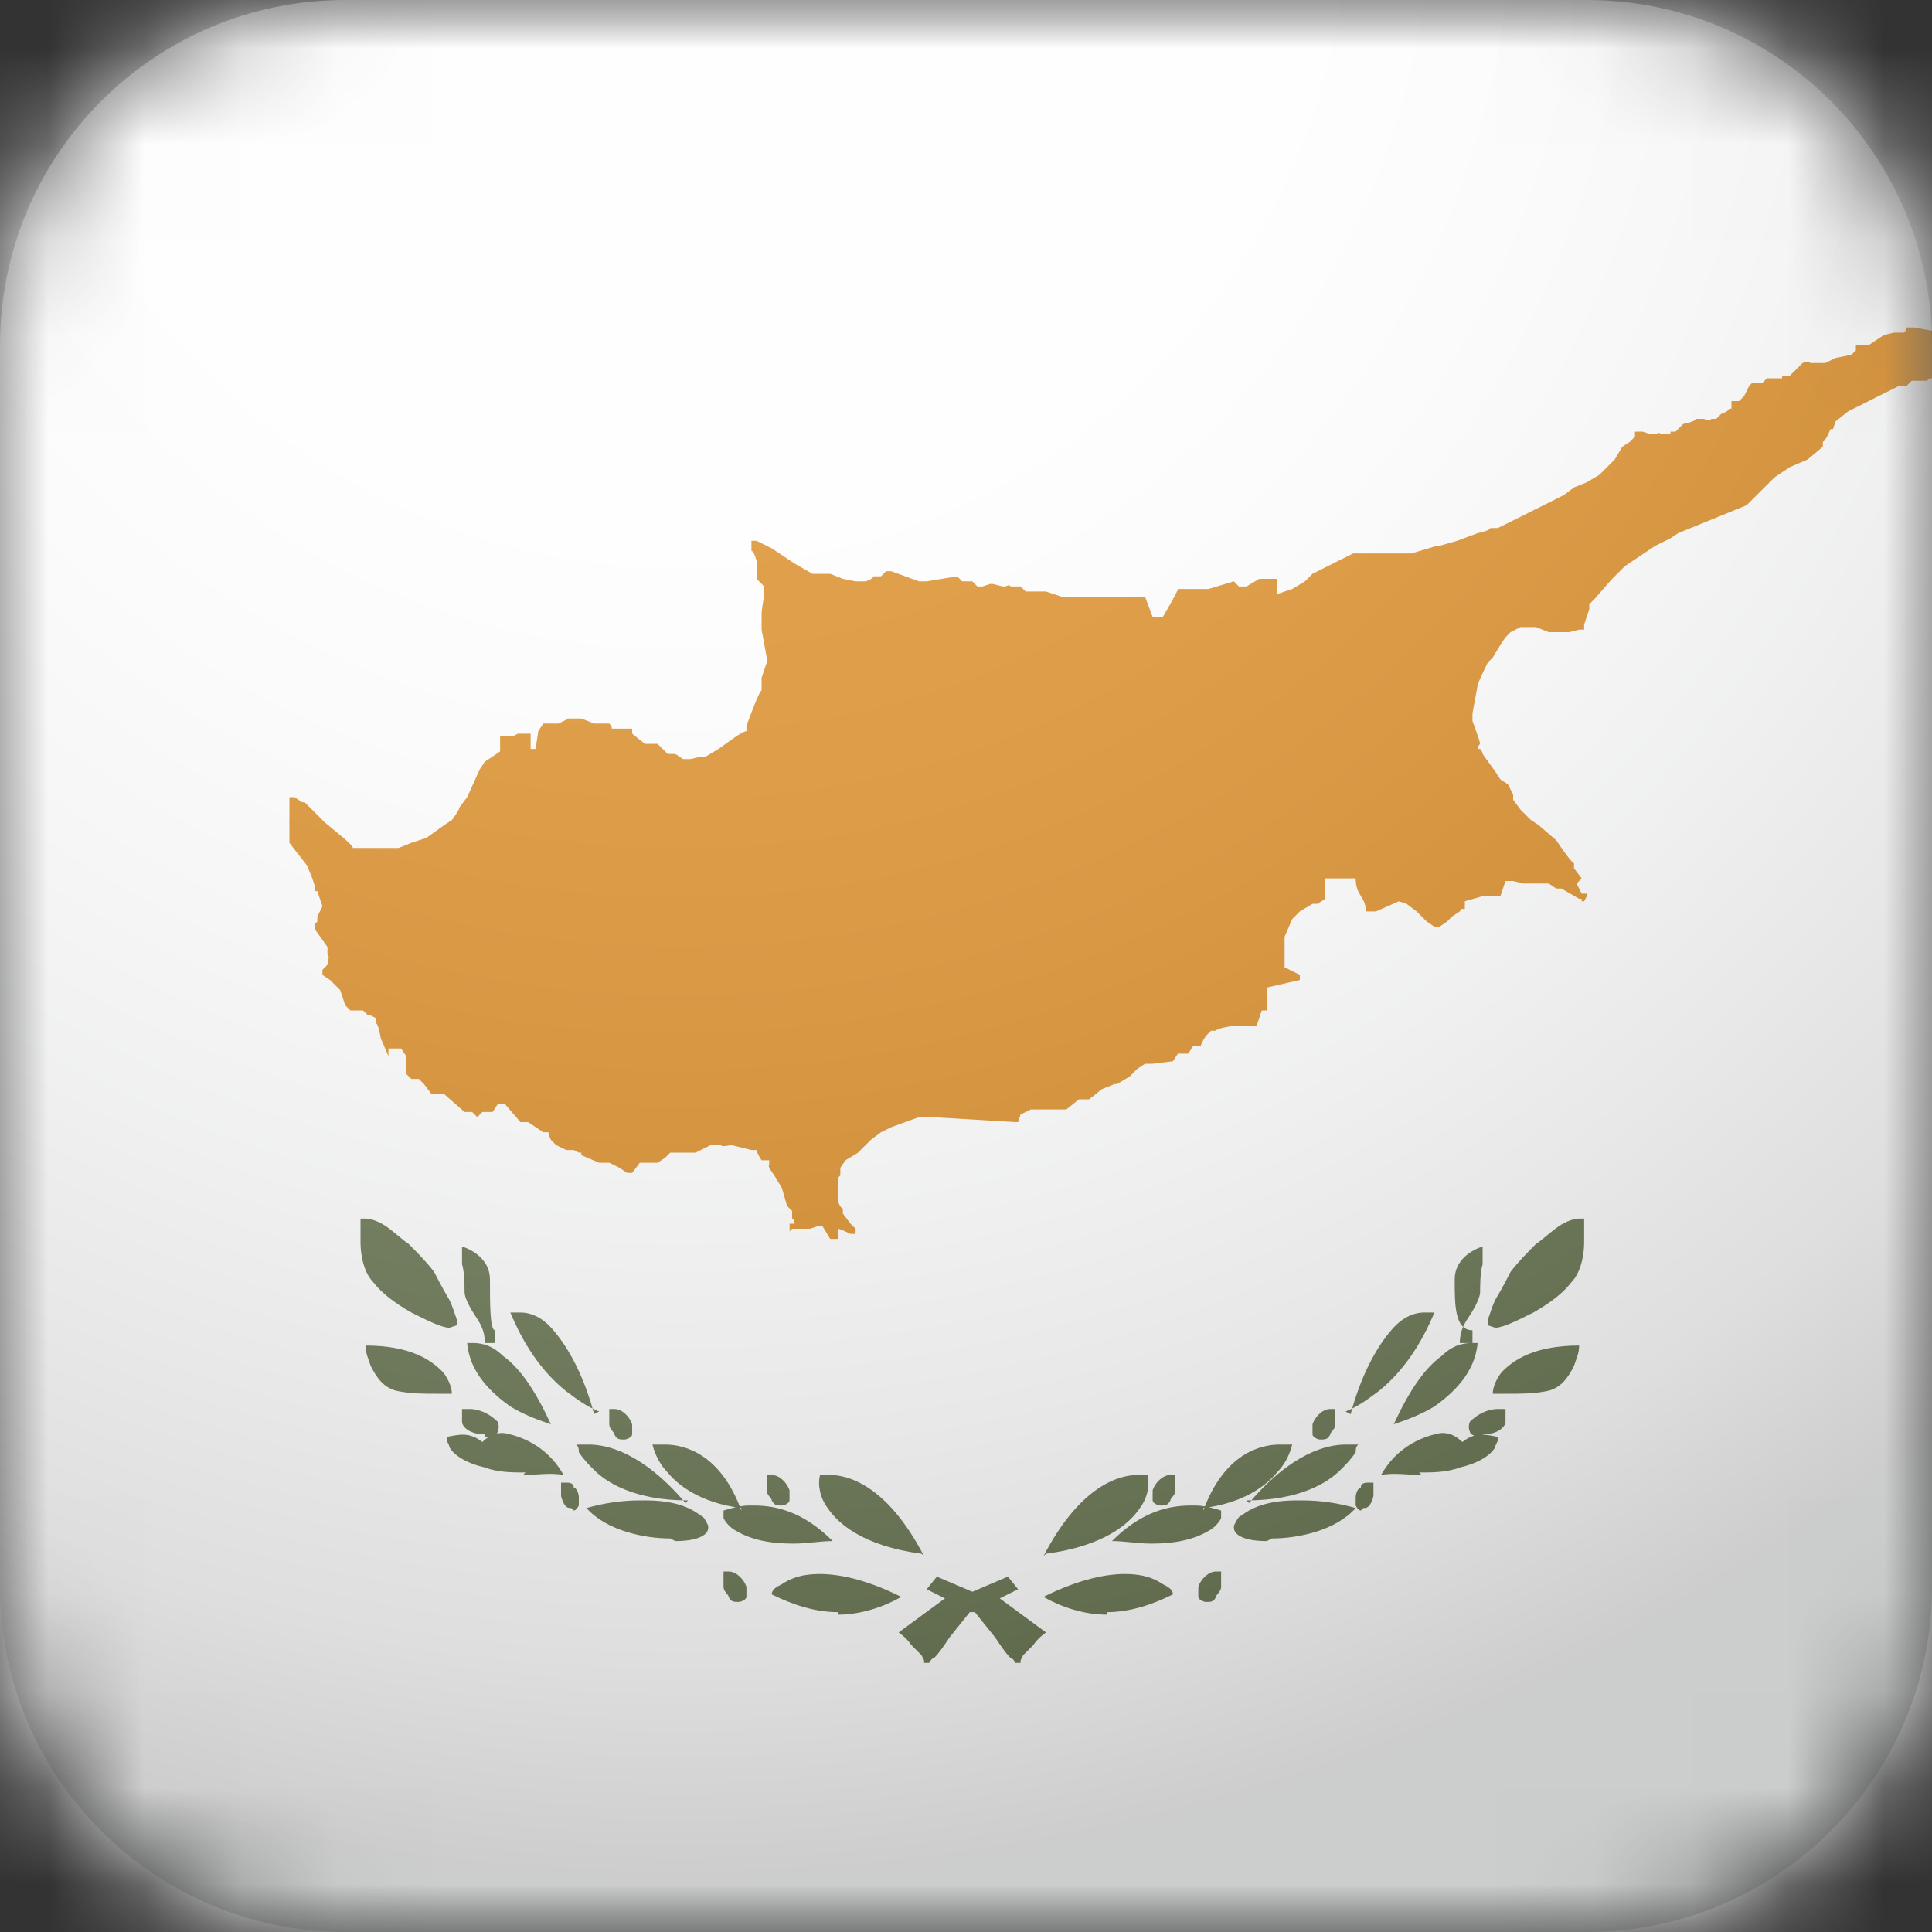
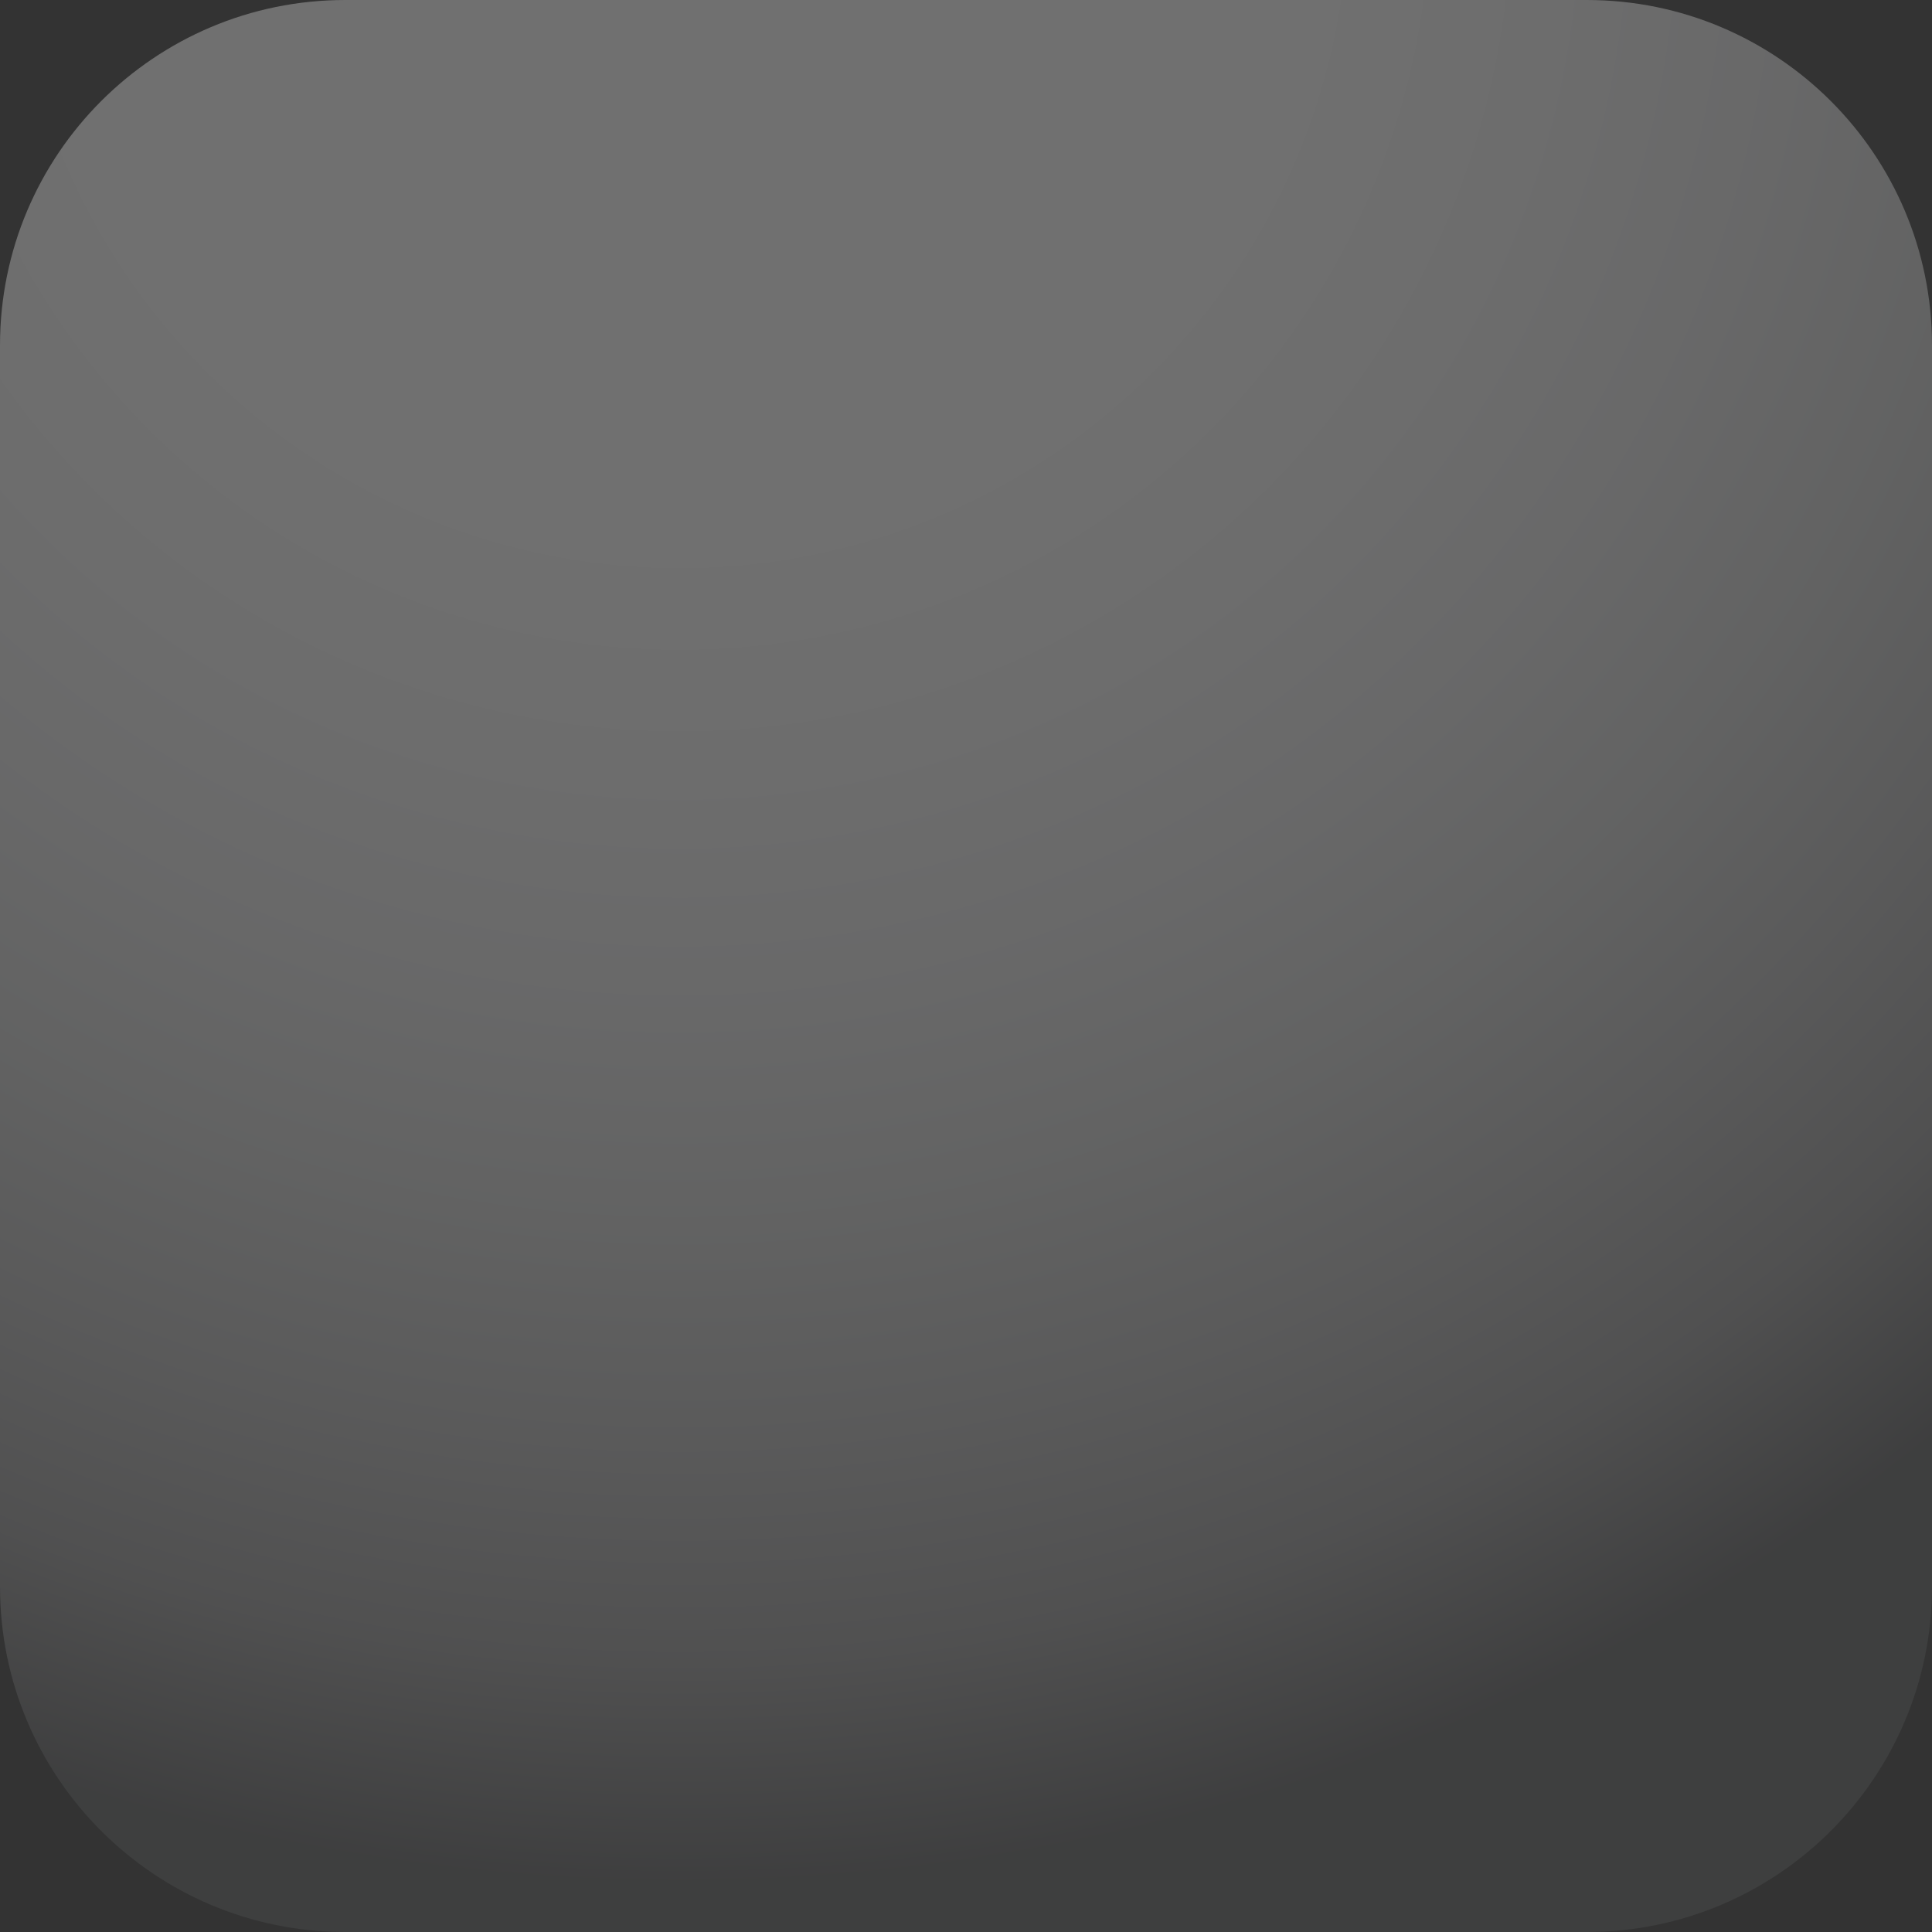
<svg xmlns="http://www.w3.org/2000/svg" width="20" height="20" viewBox="0 0 20 20" fill="none">
  <rect x="0" y="0" width="20" height="20" fill="#333333" stroke="none" />
  <mask id="mask0_296_3041" style="mask-type:luminance" maskUnits="userSpaceOnUse" x="0" y="0" width="20" height="20">
-     <path d="M16.426 0H3.574C1.6 0 0 1.6 0 3.574V16.426C0 18.4 1.6 20 3.574 20H16.426C18.4 20 20 18.4 20 16.426V3.574C20 1.6 18.4 0 16.426 0Z" fill="white" />
-   </mask>
+     </mask>
  <g mask="url(#mask0_296_3041)">
    <mask id="mask1_296_3041" style="mask-type:luminance" maskUnits="userSpaceOnUse" x="-6" y="-1" width="32" height="22">
-       <path d="M25.782 -0.342H-5.414V20.683H25.782V-0.342Z" fill="white" />
-     </mask>
+       </mask>
    <g mask="url(#mask1_296_3041)">
      <path d="M25.782 -0.342H-5.414V20.683H25.782V-0.342Z" fill="white" />
-       <path d="M10.512 17.214C10.512 17.214 10.486 17.162 10.46 17.162C10.407 17.109 10.355 17.03 10.302 16.951C10.197 16.82 10.092 16.689 10.092 16.689H10.066C10.066 16.662 9.803 16.557 9.803 16.557L9.593 16.452L9.698 16.321L10.066 16.478L10.329 16.531L10.828 16.899C10.828 16.899 10.749 16.951 10.696 17.03C10.67 17.056 10.618 17.109 10.591 17.135C10.591 17.135 10.591 17.135 10.565 17.188C10.565 17.188 10.565 17.188 10.565 17.214H10.512ZM8.673 16.689C8.436 16.689 8.2 16.61 7.989 16.505C7.989 16.452 8.042 16.426 8.095 16.399C8.173 16.347 8.279 16.294 8.489 16.294C8.725 16.294 9.014 16.373 9.33 16.531C9.146 16.636 8.909 16.715 8.673 16.715V16.689ZM7.648 16.583C7.595 16.583 7.569 16.584 7.543 16.531C7.543 16.505 7.49 16.478 7.49 16.426C7.49 16.373 7.49 16.321 7.49 16.268C7.49 16.268 7.516 16.268 7.543 16.268C7.622 16.268 7.7 16.347 7.727 16.426C7.727 16.452 7.727 16.505 7.727 16.531C7.727 16.557 7.674 16.583 7.648 16.583ZM9.54 16.084C8.936 16.005 8.673 15.769 8.568 15.611C8.489 15.506 8.463 15.374 8.489 15.269C8.515 15.269 8.541 15.269 8.594 15.269C8.752 15.269 9.172 15.348 9.566 16.11L9.54 16.084ZM8.2 15.979C7.937 15.979 7.753 15.926 7.622 15.848C7.569 15.821 7.516 15.769 7.49 15.716C7.49 15.716 7.49 15.664 7.49 15.637C7.569 15.611 7.674 15.585 7.753 15.585C7.753 15.585 7.779 15.585 7.806 15.585C8.016 15.585 8.305 15.637 8.62 15.953C8.489 15.953 8.357 15.979 8.226 15.979H8.2ZM6.938 15.926C6.675 15.926 6.281 15.848 6.071 15.611C6.255 15.559 6.439 15.532 6.623 15.532C6.623 15.532 6.649 15.532 6.675 15.532C6.938 15.532 7.122 15.585 7.254 15.69C7.28 15.69 7.306 15.742 7.332 15.795C7.332 15.821 7.332 15.848 7.306 15.874C7.254 15.926 7.148 15.953 6.991 15.953L6.938 15.926ZM5.913 15.611C5.887 15.611 5.861 15.611 5.834 15.559C5.834 15.559 5.808 15.506 5.808 15.48C5.808 15.427 5.808 15.401 5.808 15.348C5.808 15.348 5.834 15.348 5.861 15.348C5.887 15.348 5.94 15.348 5.94 15.401C5.966 15.401 5.992 15.453 5.992 15.506C5.992 15.532 5.992 15.559 5.992 15.585C5.992 15.585 5.966 15.637 5.94 15.637L5.913 15.611ZM8.095 15.585C8.042 15.585 8.016 15.585 7.989 15.532C7.989 15.506 7.937 15.48 7.937 15.427C7.937 15.374 7.937 15.322 7.937 15.269C7.937 15.269 7.963 15.269 7.989 15.269C8.068 15.269 8.147 15.348 8.173 15.427C8.173 15.453 8.173 15.506 8.173 15.532C8.173 15.559 8.121 15.585 8.095 15.585ZM7.122 15.532C6.57 15.532 6.281 15.348 6.15 15.217C6.097 15.164 6.045 15.112 5.992 15.033C5.992 15.007 5.992 14.98 5.966 14.954C6.018 14.954 6.045 14.954 6.097 14.954C6.281 14.954 6.649 15.033 7.096 15.559L7.122 15.532ZM7.674 15.611C7.254 15.559 7.017 15.374 6.912 15.243C6.833 15.164 6.781 15.059 6.754 14.954C6.807 14.954 6.833 14.954 6.886 14.954C7.096 14.954 7.464 15.059 7.674 15.637V15.611ZM5.44 15.243C5.309 15.243 5.151 15.243 5.02 15.191C4.783 15.138 4.678 15.033 4.652 14.98C4.652 14.954 4.625 14.928 4.625 14.902C4.625 14.902 4.625 14.901 4.625 14.875C4.757 14.849 4.862 14.823 4.993 14.928C5.099 14.823 5.204 14.823 5.283 14.849C5.493 14.902 5.703 15.033 5.834 15.269C5.703 15.243 5.545 15.269 5.414 15.269L5.44 15.243ZM6.465 14.902C6.413 14.902 6.386 14.902 6.36 14.849C6.36 14.823 6.307 14.796 6.307 14.744C6.307 14.691 6.307 14.639 6.307 14.586C6.307 14.586 6.334 14.586 6.36 14.586C6.439 14.586 6.518 14.665 6.544 14.744C6.544 14.77 6.544 14.823 6.544 14.849C6.544 14.875 6.491 14.902 6.465 14.902ZM5.703 14.744C5.545 14.691 5.414 14.639 5.283 14.56C5.099 14.428 4.862 14.218 4.836 13.903C4.836 13.903 4.862 13.903 4.888 13.903C4.941 13.903 5.072 13.903 5.204 14.034C5.388 14.166 5.545 14.402 5.703 14.744ZM6.202 14.612C6.071 14.56 5.966 14.481 5.861 14.402C5.598 14.192 5.414 13.903 5.283 13.587C5.309 13.587 5.335 13.587 5.388 13.587C5.466 13.587 5.598 13.614 5.729 13.771C5.887 13.955 6.045 14.244 6.15 14.639L6.202 14.612ZM5.02 14.849C4.862 14.849 4.783 14.77 4.783 14.717C4.783 14.665 4.783 14.639 4.783 14.586C4.809 14.586 4.836 14.586 4.862 14.586C4.967 14.586 5.072 14.639 5.151 14.717C5.151 14.717 5.177 14.77 5.151 14.823C5.151 14.849 5.099 14.875 5.02 14.875V14.849ZM4.52 14.428C4.389 14.428 4.258 14.428 4.126 14.402C3.968 14.376 3.89 14.244 3.837 14.139C3.811 14.06 3.784 14.008 3.784 13.929C4.258 13.929 4.468 14.087 4.573 14.192C4.625 14.244 4.678 14.35 4.678 14.428C4.678 14.428 4.599 14.428 4.52 14.428ZM5.02 13.903C5.02 13.771 4.967 13.693 4.915 13.614C4.862 13.535 4.809 13.43 4.809 13.377C4.809 13.325 4.809 13.167 4.783 13.088C4.783 12.983 4.783 12.904 4.783 12.904C4.783 12.904 5.072 12.983 5.072 13.246C5.072 13.509 5.072 13.771 5.125 13.771V13.903H5.046H5.02ZM4.652 13.745C4.573 13.745 4.415 13.666 4.258 13.587C4.074 13.482 3.942 13.377 3.863 13.272C3.784 13.193 3.732 13.036 3.732 12.851C3.732 12.773 3.732 12.694 3.732 12.615C3.732 12.615 3.758 12.615 3.784 12.615C3.837 12.615 3.916 12.641 3.995 12.694C4.074 12.746 4.152 12.825 4.231 12.878C4.31 12.957 4.415 13.062 4.494 13.167C4.494 13.167 4.573 13.325 4.652 13.456C4.678 13.509 4.704 13.587 4.731 13.666V13.719L4.652 13.745Z" fill="#4E5B31" />
-       <path d="M9.619 17.214C9.619 17.214 9.645 17.162 9.671 17.162C9.724 17.109 9.777 17.03 9.829 16.951C9.934 16.82 10.039 16.689 10.039 16.689H10.066C10.066 16.662 10.328 16.557 10.328 16.557L10.539 16.452L10.434 16.321L10.066 16.478L9.803 16.531L9.303 16.899C9.303 16.899 9.382 16.951 9.435 17.03C9.461 17.056 9.514 17.109 9.54 17.135C9.54 17.135 9.54 17.135 9.566 17.188C9.566 17.188 9.566 17.188 9.566 17.214H9.619ZM11.459 16.689C11.695 16.689 11.932 16.61 12.142 16.505C12.142 16.452 12.089 16.426 12.037 16.399C11.958 16.347 11.853 16.294 11.643 16.294C11.406 16.294 11.117 16.373 10.802 16.531C10.986 16.636 11.222 16.715 11.459 16.715V16.689ZM12.483 16.583C12.536 16.583 12.562 16.584 12.589 16.531C12.589 16.505 12.641 16.478 12.641 16.426C12.641 16.373 12.641 16.321 12.641 16.268C12.641 16.268 12.615 16.268 12.589 16.268C12.51 16.268 12.431 16.347 12.405 16.426C12.405 16.452 12.405 16.505 12.405 16.531C12.405 16.557 12.457 16.583 12.483 16.583ZM10.828 16.084C11.432 16.005 11.695 15.769 11.8 15.611C11.879 15.506 11.905 15.374 11.879 15.269C11.853 15.269 11.826 15.269 11.774 15.269C11.616 15.269 11.196 15.348 10.802 16.11L10.828 16.084ZM11.932 15.979C12.194 15.979 12.378 15.926 12.51 15.848C12.562 15.821 12.615 15.769 12.641 15.716C12.641 15.716 12.641 15.664 12.641 15.637C12.562 15.611 12.457 15.585 12.378 15.585C12.378 15.585 12.352 15.585 12.326 15.585C12.116 15.585 11.826 15.637 11.511 15.953C11.643 15.953 11.774 15.979 11.905 15.979H11.932ZM13.167 15.926C13.43 15.926 13.824 15.848 14.034 15.611C13.85 15.559 13.666 15.532 13.482 15.532C13.482 15.532 13.456 15.532 13.43 15.532C13.167 15.532 12.983 15.585 12.851 15.69C12.825 15.69 12.799 15.742 12.773 15.795C12.773 15.821 12.773 15.848 12.799 15.874C12.851 15.926 12.957 15.953 13.114 15.953L13.167 15.926ZM14.113 15.611C14.139 15.611 14.165 15.611 14.192 15.559C14.192 15.559 14.218 15.506 14.218 15.48C14.218 15.427 14.218 15.401 14.218 15.348C14.218 15.348 14.192 15.348 14.165 15.348C14.139 15.348 14.087 15.348 14.087 15.401C14.06 15.401 14.034 15.453 14.034 15.506C14.034 15.532 14.034 15.559 14.034 15.585C14.034 15.585 14.06 15.637 14.087 15.637L14.113 15.611ZM12.01 15.585C12.063 15.585 12.089 15.585 12.116 15.532C12.116 15.506 12.168 15.48 12.168 15.427C12.168 15.374 12.168 15.322 12.168 15.269C12.168 15.269 12.142 15.269 12.116 15.269C12.037 15.269 11.958 15.348 11.932 15.427C11.932 15.453 11.932 15.506 11.932 15.532C11.932 15.559 11.984 15.585 12.01 15.585ZM12.904 15.532C13.456 15.532 13.745 15.348 13.876 15.217C13.929 15.164 13.982 15.112 14.034 15.033C14.034 15.007 14.034 14.98 14.06 14.954C14.008 14.954 13.982 14.954 13.929 14.954C13.745 14.954 13.377 15.033 12.93 15.559L12.904 15.532ZM12.457 15.611C12.878 15.559 13.114 15.374 13.219 15.243C13.298 15.164 13.351 15.059 13.377 14.954C13.325 14.954 13.298 14.954 13.246 14.954C13.035 14.954 12.668 15.059 12.457 15.637V15.611ZM14.691 15.243C14.822 15.243 14.98 15.243 15.112 15.191C15.348 15.138 15.453 15.033 15.479 14.98C15.479 14.954 15.506 14.928 15.506 14.902C15.506 14.902 15.506 14.901 15.506 14.875C15.374 14.849 15.269 14.823 15.138 14.928C15.033 14.823 14.928 14.823 14.849 14.849C14.639 14.902 14.428 15.033 14.297 15.269C14.428 15.243 14.586 15.269 14.717 15.269L14.691 15.243ZM13.666 14.902C13.719 14.902 13.745 14.902 13.771 14.849C13.771 14.823 13.824 14.796 13.824 14.744C13.824 14.691 13.824 14.639 13.824 14.586C13.824 14.586 13.797 14.586 13.771 14.586C13.692 14.586 13.614 14.665 13.587 14.744C13.587 14.77 13.587 14.823 13.587 14.849C13.587 14.875 13.64 14.902 13.666 14.902ZM14.428 14.744C14.586 14.691 14.717 14.639 14.849 14.56C15.033 14.428 15.269 14.218 15.296 13.903C15.296 13.903 15.269 13.903 15.243 13.903C15.19 13.903 15.059 13.903 14.928 14.034C14.744 14.166 14.586 14.402 14.428 14.744ZM13.929 14.612C14.06 14.56 14.165 14.481 14.271 14.402C14.533 14.192 14.717 13.903 14.849 13.587C14.822 13.587 14.796 13.587 14.744 13.587C14.665 13.587 14.533 13.614 14.402 13.771C14.244 13.955 14.087 14.244 13.982 14.639L13.929 14.612ZM15.348 14.849C15.506 14.849 15.585 14.77 15.585 14.717C15.585 14.665 15.585 14.639 15.585 14.586C15.558 14.586 15.532 14.586 15.506 14.586C15.401 14.586 15.296 14.639 15.217 14.717C15.217 14.717 15.191 14.77 15.217 14.823C15.217 14.849 15.269 14.875 15.348 14.875V14.849ZM15.611 14.428C15.742 14.428 15.874 14.428 16.005 14.402C16.163 14.376 16.242 14.244 16.294 14.139C16.32 14.06 16.347 14.008 16.347 13.929C15.874 13.929 15.664 14.087 15.558 14.192C15.506 14.244 15.453 14.35 15.453 14.428C15.453 14.428 15.532 14.428 15.611 14.428ZM15.112 13.903C15.112 13.771 15.164 13.693 15.217 13.614C15.269 13.535 15.322 13.43 15.322 13.377C15.322 13.325 15.322 13.167 15.348 13.088C15.348 12.983 15.348 12.904 15.348 12.904C15.348 12.904 15.059 12.983 15.059 13.246C15.059 13.509 15.059 13.771 15.243 13.771V13.903H15.085H15.112ZM15.479 13.745C15.558 13.745 15.716 13.666 15.874 13.587C16.058 13.482 16.189 13.377 16.268 13.272C16.347 13.193 16.399 13.036 16.399 12.851C16.399 12.773 16.399 12.694 16.399 12.615C16.399 12.615 16.373 12.615 16.347 12.615C16.294 12.615 16.215 12.641 16.137 12.694C16.058 12.746 15.979 12.825 15.9 12.878C15.821 12.957 15.716 13.062 15.637 13.167C15.637 13.167 15.558 13.325 15.479 13.456C15.453 13.509 15.427 13.587 15.401 13.666V13.719L15.479 13.745Z" fill="#4E5B31" />
-       <path d="M19.816 3.39H19.737C19.737 3.417 19.711 3.443 19.711 3.443H19.606L19.501 3.469L19.343 3.574H19.29H19.238H19.212V3.627L19.159 3.679H19.133L19.001 3.706L18.896 3.758H18.738C18.738 3.732 18.66 3.758 18.66 3.758L18.528 3.89H18.449C18.449 3.916 18.449 3.916 18.449 3.916H18.344H18.292L18.239 3.968H18.134L18.108 3.995L18.055 4.1L18.003 4.152H17.976H17.95H17.924V4.231H17.898C17.898 4.258 17.819 4.284 17.819 4.284L17.766 4.336H17.714C17.714 4.363 17.635 4.336 17.635 4.336H17.556C17.556 4.363 17.424 4.389 17.424 4.389L17.372 4.442L17.346 4.468H17.293V4.494H17.241H17.188C17.188 4.468 17.135 4.494 17.135 4.494H17.083L17.004 4.468H16.951H16.925V4.52L16.873 4.573L16.794 4.625L16.715 4.757L16.557 4.915L16.426 4.993L16.294 5.046L16.189 5.125L15.927 5.256L15.506 5.466H15.427C15.427 5.493 15.296 5.519 15.296 5.519L15.085 5.598L14.902 5.65H14.875L14.612 5.729H14.481H14.402H14.218H14.087H14.008L13.85 5.808L13.587 5.94L13.509 6.018L13.377 6.097L13.22 6.15V5.992H13.141H13.088H13.036L12.904 6.071H12.825L12.773 6.018L12.51 6.097H12.194C12.194 6.123 12.037 6.386 12.037 6.386H11.932L11.853 6.176H11.722H11.669H11.248H11.064H10.986L10.828 6.123H10.618L10.565 6.071H10.46C10.46 6.045 10.407 6.071 10.407 6.071H10.381L10.276 6.045H10.25L10.171 6.071H10.118L10.066 6.018H9.961L9.908 5.966L9.593 6.018H9.514L9.225 5.913H9.172L9.12 5.966H9.041C9.041 5.992 8.962 6.018 8.962 6.018H8.857L8.725 5.992L8.594 5.94H8.541H8.436H8.41L8.226 5.834L7.99 5.677L7.832 5.598H7.779V5.703C7.806 5.703 7.832 5.808 7.832 5.808V5.887V5.94V5.992L7.911 6.071V6.15L7.884 6.334V6.518L7.937 6.807V6.859L7.884 7.017V7.148C7.858 7.148 7.727 7.516 7.727 7.516V7.569C7.7 7.569 7.622 7.622 7.622 7.622L7.438 7.753L7.306 7.832H7.254L7.149 7.858H7.07L6.991 7.805H6.912L6.807 7.7H6.675L6.544 7.595V7.543C6.518 7.543 6.439 7.543 6.439 7.543H6.334C6.334 7.516 6.308 7.49 6.308 7.49H6.281H6.15L6.018 7.438H5.966H5.887L5.782 7.49H5.729H5.677H5.624L5.572 7.569L5.545 7.753H5.493V7.595C5.467 7.595 5.414 7.595 5.414 7.595H5.361L5.309 7.622H5.283H5.23H5.177V7.727V7.779L5.099 7.832L5.02 7.884L4.967 7.963L4.836 8.252L4.757 8.357C4.757 8.384 4.678 8.489 4.678 8.489L4.599 8.541L4.415 8.673L4.258 8.725L4.126 8.778H3.916H3.785H3.653C3.653 8.752 3.522 8.646 3.522 8.646L3.364 8.515L3.154 8.305H3.127L3.049 8.252H2.996V8.279V8.331V8.384V8.62V8.725L3.18 8.962L3.233 9.093L3.259 9.172V9.225H3.285L3.338 9.382L3.285 9.487V9.54L3.259 9.566V9.619L3.39 9.803V9.882C3.417 9.882 3.39 9.987 3.39 9.987L3.338 10.039V10.092L3.417 10.145L3.522 10.25L3.574 10.407L3.627 10.46H3.679H3.706H3.758L3.811 10.512H3.837L3.89 10.539V10.591C3.916 10.591 3.942 10.749 3.942 10.749L4.021 10.933V10.854H4.152L4.205 10.933V10.986V11.117L4.258 11.169H4.31H4.336L4.389 11.222L4.468 11.327H4.547H4.599L4.809 11.511H4.862H4.888L4.941 11.564L4.993 11.511H5.072H5.099L5.151 11.432H5.23L5.388 11.616H5.467L5.624 11.721H5.677C5.677 11.748 5.703 11.8 5.703 11.8L5.756 11.853L5.861 11.905H5.94L5.992 11.932H6.018V12.142V11.958L6.202 12.037H6.308L6.413 12.089L6.492 12.142H6.544L6.623 12.037H6.702H6.754H6.807L6.886 11.984L6.938 11.932H7.149H7.201L7.359 11.853H7.464C7.464 11.879 7.569 11.853 7.569 11.853L7.779 11.905H7.832C7.832 11.932 7.884 12.011 7.884 12.011H7.963V12.063C7.937 12.063 8.016 12.168 8.016 12.168L8.095 12.3L8.147 12.483L8.2 12.536V12.615C8.226 12.615 8.226 12.668 8.226 12.668H8.174C8.174 12.694 8.174 12.72 8.174 12.72V12.746L8.2 12.72H8.252H8.331H8.384L8.463 12.694H8.515L8.594 12.825H8.673V12.72C8.699 12.72 8.804 12.773 8.804 12.773H8.857C8.857 12.746 8.857 12.72 8.857 12.72L8.804 12.668L8.725 12.562V12.51C8.699 12.51 8.673 12.431 8.673 12.431V12.326V12.273V12.194L8.699 12.168V12.089L8.752 12.011L8.883 11.932L9.014 11.8L9.12 11.721L9.225 11.669L9.514 11.564H9.645L10.512 11.616H10.539L10.565 11.537L10.67 11.485H10.723H10.854H10.907H10.986H11.038L11.169 11.38H11.248H11.275L11.406 11.275L11.537 11.222H11.564L11.695 11.143L11.774 11.064L11.853 11.012H11.932L12.142 10.986L12.194 10.907H12.3L12.352 10.828H12.431C12.431 10.802 12.484 10.723 12.484 10.723L12.536 10.67H12.589C12.589 10.644 12.773 10.618 12.773 10.618H12.983H13.009L13.062 10.46H13.114C13.114 10.434 13.114 10.223 13.114 10.223L13.456 10.145V10.092L13.298 10.013V9.855V9.698L13.377 9.514L13.456 9.435L13.587 9.356H13.64L13.719 9.304V9.093H14.034C14.034 9.277 14.139 9.277 14.139 9.435H14.244L14.481 9.33L14.56 9.356L14.665 9.435L14.77 9.54L14.849 9.593H14.902L14.98 9.54L15.033 9.487L15.112 9.435L15.164 9.356H15.085V9.409H15.164V9.33L15.348 9.277H15.532L15.585 9.12H15.664L15.769 9.146H15.848H15.9H15.953H16.032L16.11 9.198H16.163L16.347 9.304H16.373V9.33H16.399L16.426 9.277V9.251H16.373L16.321 9.146L16.373 9.093L16.294 8.988V8.936C16.268 8.936 16.11 8.699 16.11 8.699L15.927 8.541L15.848 8.489L15.742 8.384L15.664 8.279V8.226L15.611 8.121L15.532 8.068L15.48 7.989L15.348 7.805C15.348 7.779 15.322 7.753 15.322 7.753H15.269H15.296C15.296 7.727 15.322 7.7 15.322 7.7C15.322 7.674 15.243 7.464 15.243 7.464V7.385L15.296 7.096C15.296 7.07 15.401 6.859 15.401 6.859L15.453 6.807L15.532 6.675L15.585 6.597L15.637 6.544L15.742 6.491H15.821H15.9L16.032 6.544H16.163H16.189H16.242L16.347 6.518H16.399C16.399 6.491 16.399 6.465 16.399 6.465L16.452 6.307V6.255L16.505 6.202L16.689 5.992L16.82 5.861L17.135 5.65L17.293 5.572L17.372 5.519L18.081 5.23L18.265 5.046L18.371 4.941L18.528 4.836L18.712 4.757L18.87 4.625V4.573C18.896 4.573 18.949 4.442 18.949 4.442H18.975L19.001 4.363L19.133 4.258L19.658 3.995H19.737L19.79 3.942H19.948L19.974 3.916H20L20.026 3.837V3.679H20.053C20.053 3.653 20.053 3.548 20.053 3.548V3.495H20.105C20.105 3.469 20.105 3.443 20.105 3.443L19.816 3.39Z" fill="#D57800" />
    </g>
  </g>
  <path style="mix-blend-mode:multiply" opacity="0.3" d="M16.426 0H3.574C1.6 0 0 1.6 0 3.574V16.426C0 18.4 1.6 20 3.574 20H16.426C18.4 20 20 18.4 20 16.426V3.574C20 1.6 18.4 0 16.426 0Z" fill="url(#paint0_radial_296_3041)" />
  <defs>
    <radialGradient id="paint0_radial_296_3041" cx="0" cy="0" r="1" gradientUnits="userSpaceOnUse" gradientTransform="translate(7.043 -1.025) scale(22.759 22.759)">
      <stop stop-color="white" />
      <stop offset="0.3" stop-color="#FCFCFC" />
      <stop offset="0.4" stop-color="#F3F3F3" />
      <stop offset="0.5" stop-color="#E4E4E5" />
      <stop offset="0.6" stop-color="#CFD0D0" />
      <stop offset="0.7" stop-color="#B4B4B5" />
      <stop offset="0.8" stop-color="#939394" />
      <stop offset="0.9" stop-color="#58595B" />
    </radialGradient>
  </defs>
</svg>